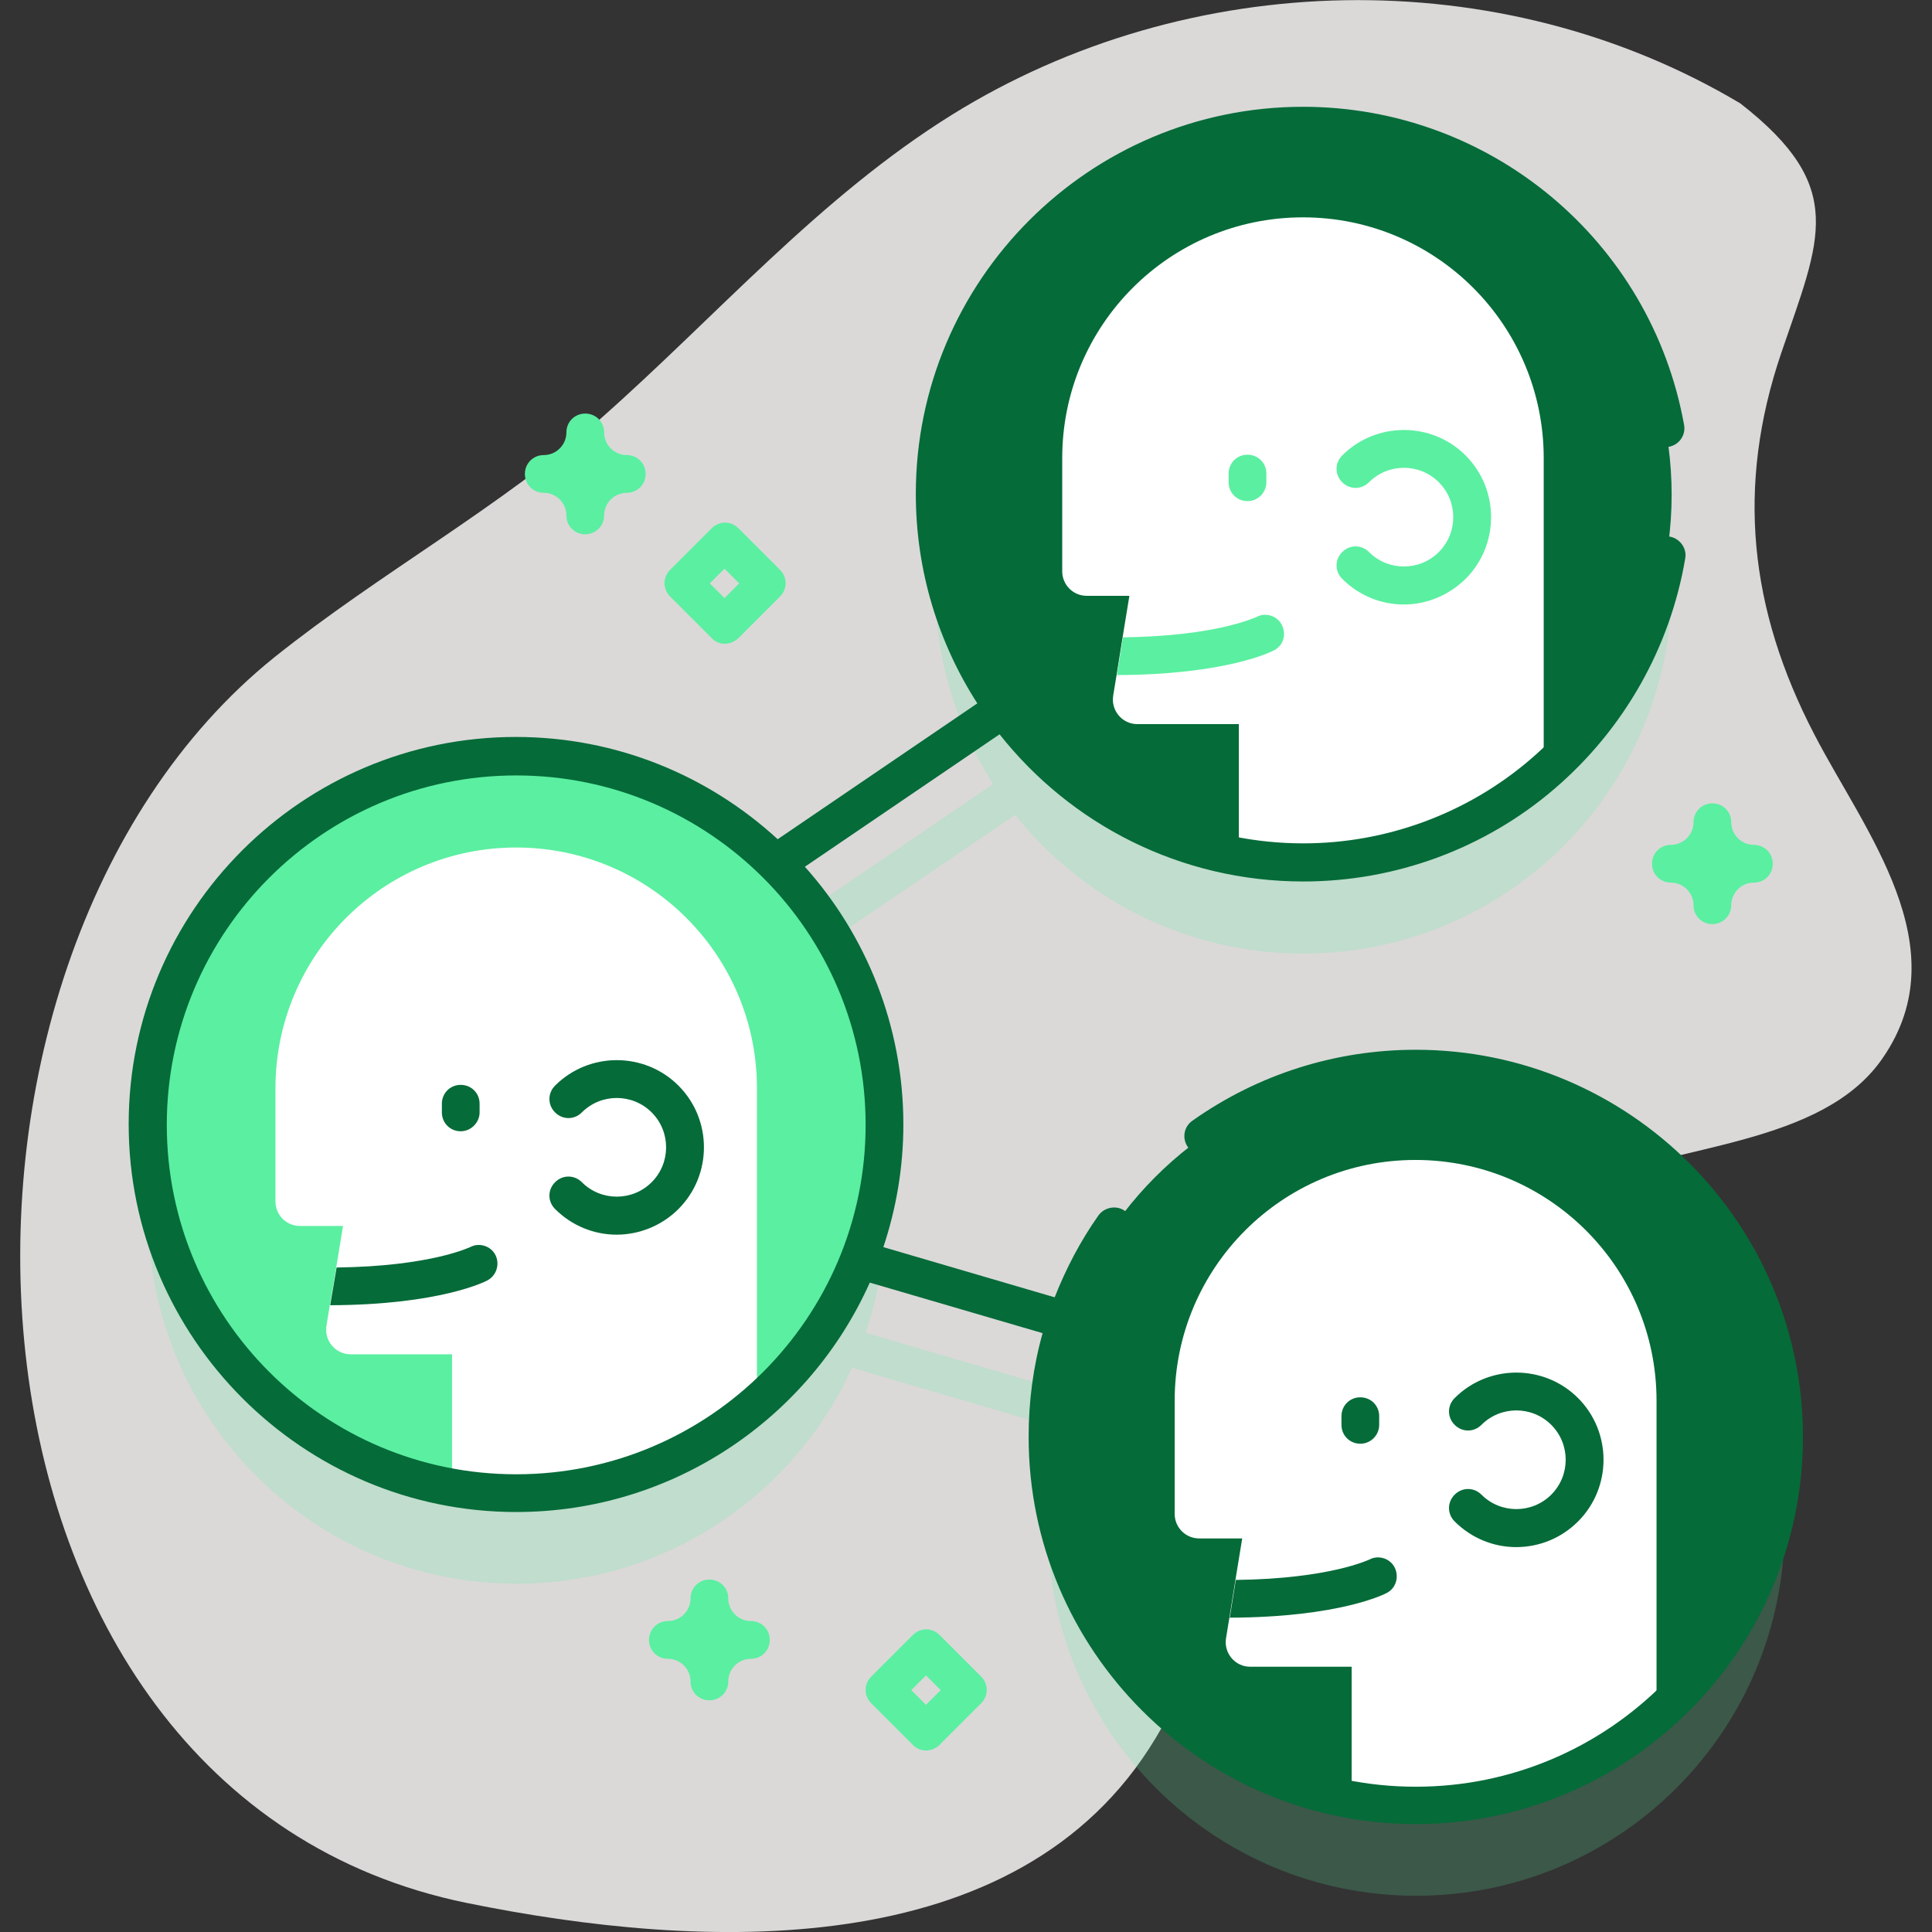
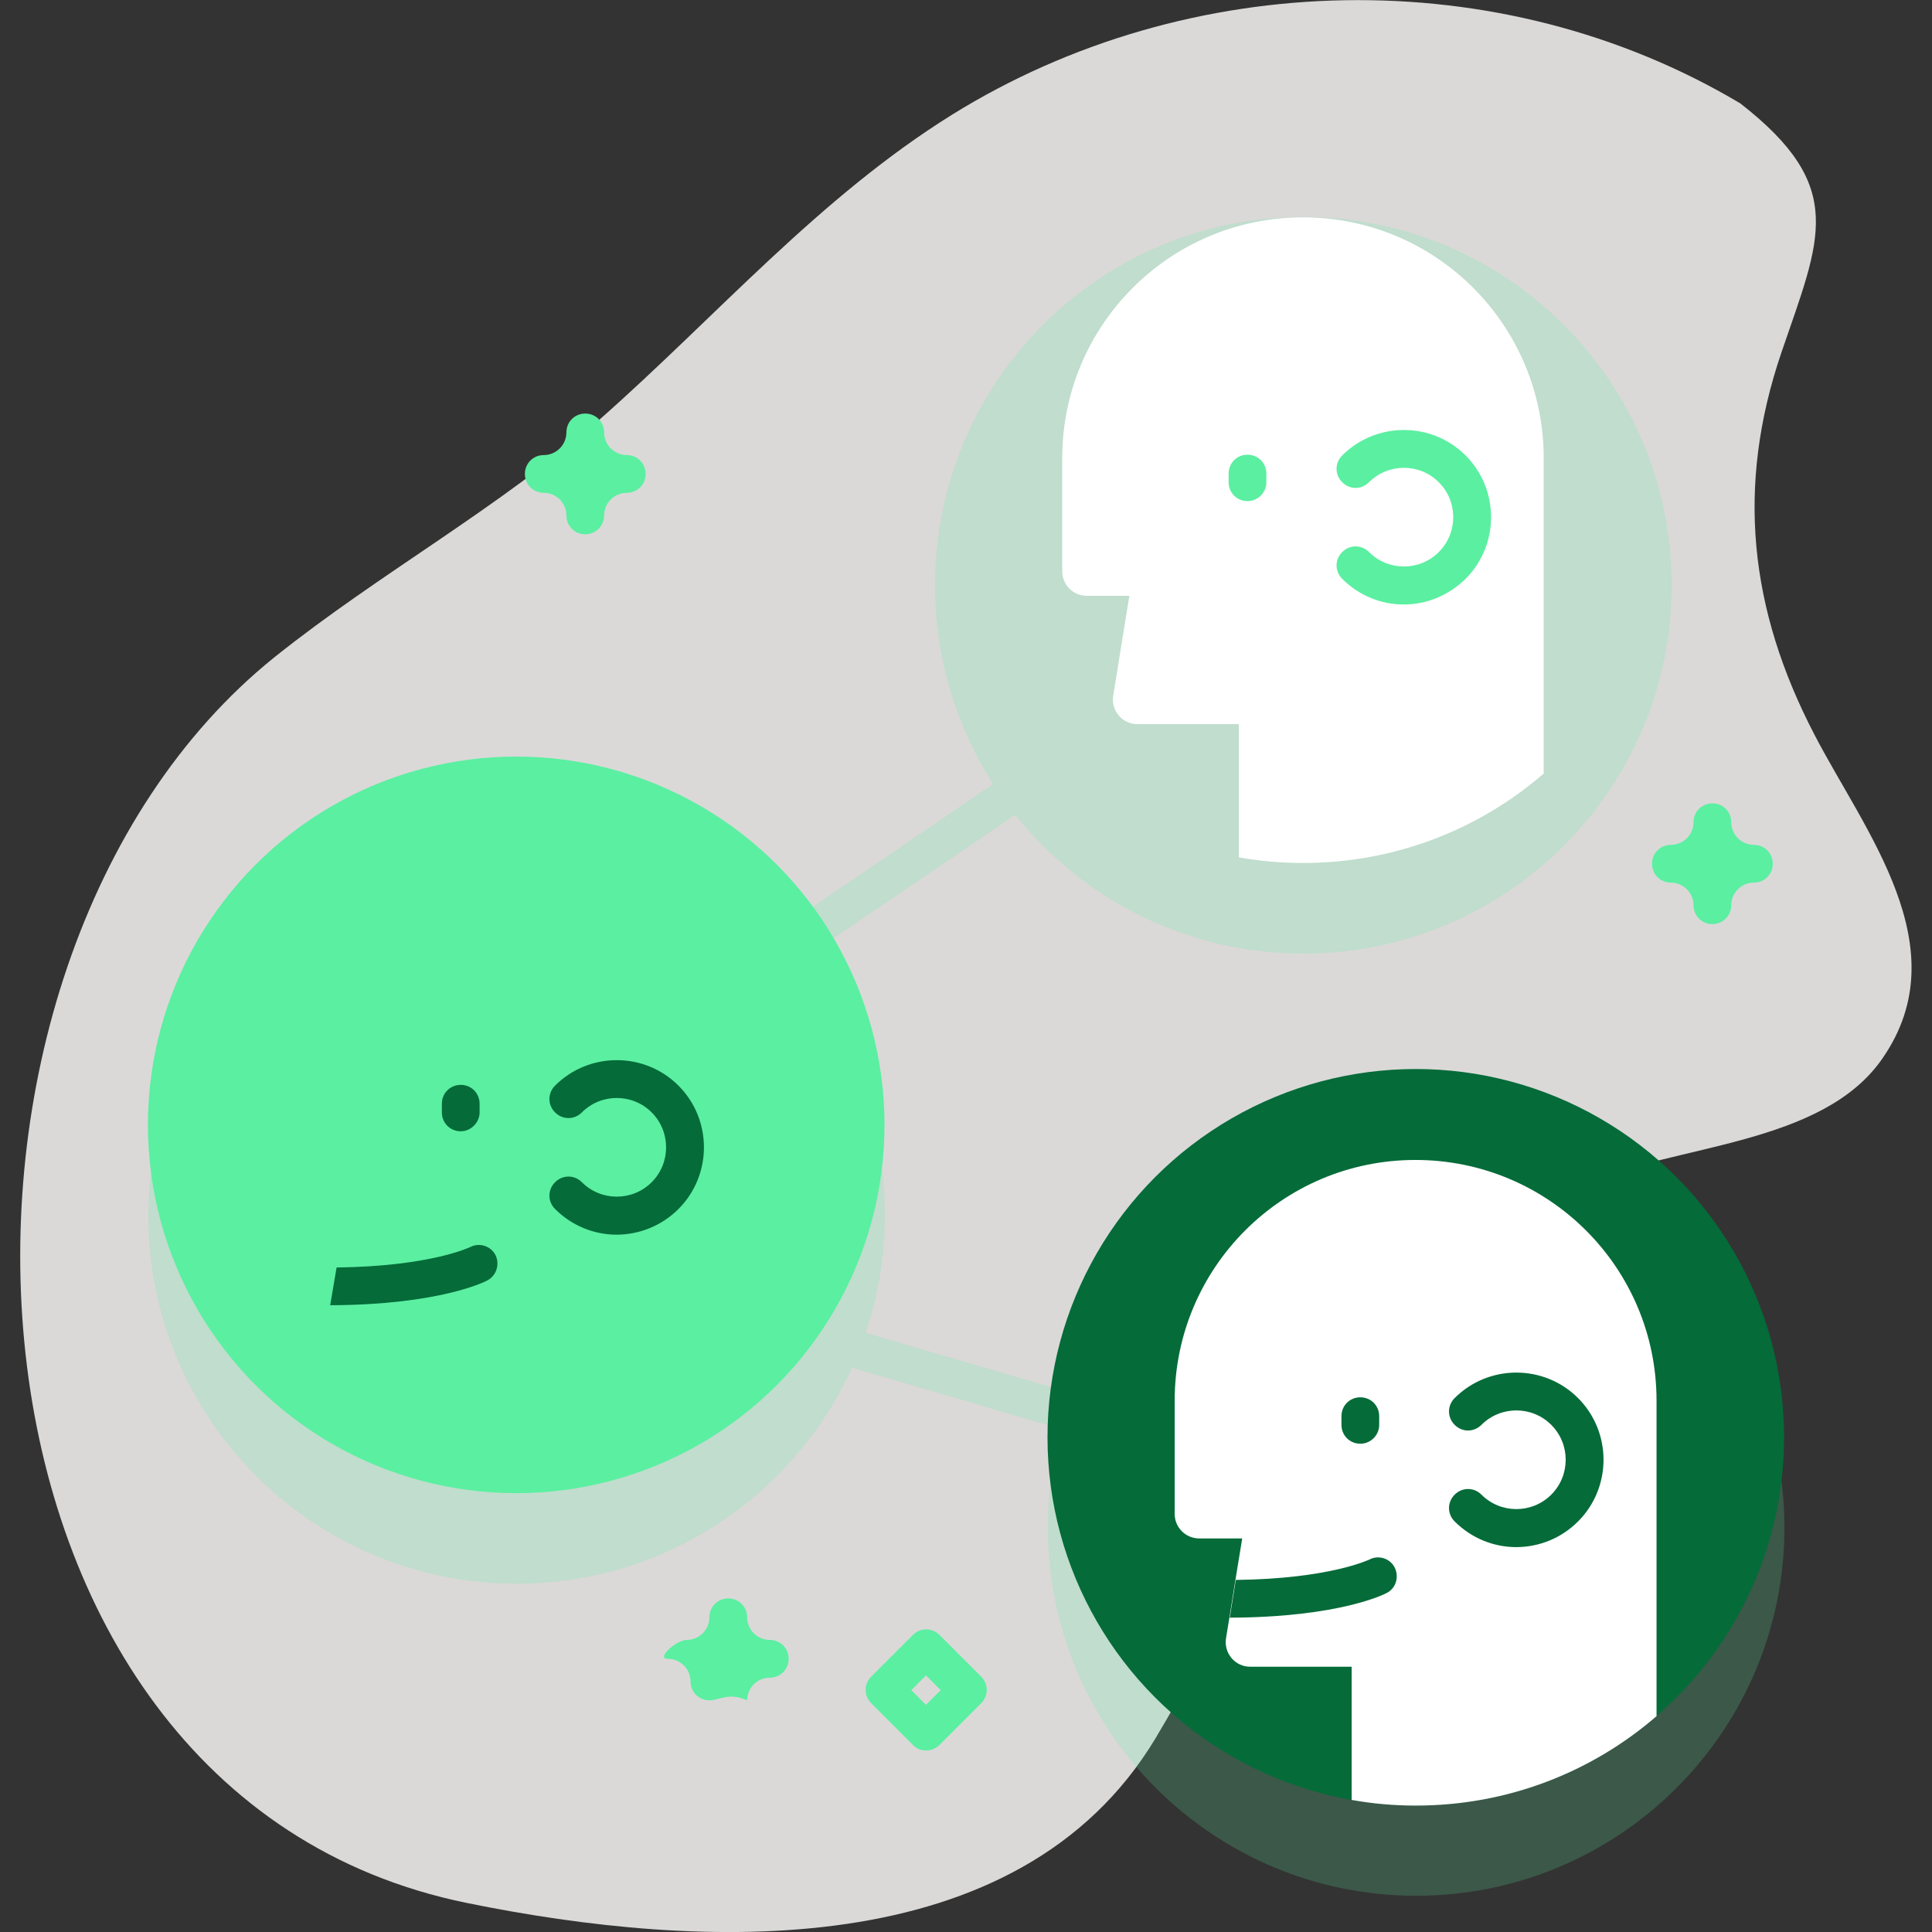
<svg xmlns="http://www.w3.org/2000/svg" version="1.1" id="Capa_1" x="0px" y="0px" viewBox="0 0 512 512" style="enable-background:new 0 0 512 512;" xml:space="preserve">
  <rect x="0" y="0" width="512" height="512" fill="#333333" stroke="none" />
  <style type="text/css">
	.st0{fill:#DAD9D8;}
	.st1{opacity:0.2;fill:#5BEFA1;}
	.st2{fill:#056B39;}
	.st3{fill:#FFFFFF;}
	.st4{fill:#5BEFA1;}
</style>
  <g>
    <g>
      <path class="st0" d="M461.2,27.4c-63.8-38-146.3-35.9-208.9,3c-35.2,21.9-62.4,53.4-93.2,80.6c-27,23.8-58.4,40.8-86.4,63.2    c-101.2,81.4-91.6,301,51,330.1c61.8,12.6,146.2,16.7,182.5-43.6c34.6-57.5,46.2-116.4,113.9-146.9c23.6-10.6,63-10.1,78.9-33.5    c20.2-29.4-4.9-60-18.2-85.7c-17.2-33.1-20.8-65.7-8.7-101.2C482.4,63.2,489.7,49.6,461.2,27.4L461.2,27.4z" />
    </g>
    <g>
      <path class="st1" d="M375.2,307.3c-41.4,0-76.7,25.7-90.9,62c-0.1,0-0.2-0.1-0.3-0.1l-54.6-16c3.3-9.8,5.1-20.2,5.1-31.1    c0-25.2-9.6-48.2-25.3-65.5l59.6-40.5c0.1,0,0.1-0.1,0.2-0.2c17.9,22.4,45.4,36.8,76.4,36.8c53.9,0,97.6-43.7,97.6-97.6    s-43.7-97.6-97.6-97.6s-97.6,43.7-97.6,97.6c0,19.4,5.7,37.5,15.4,52.7l0,0l-60.3,41c-0.3,0.2-0.6,0.4-0.8,0.7    c-17.3-15.5-40.2-25-65.2-25c-53.9,0-97.6,43.7-97.6,97.6s43.7,97.6,97.6,97.6c39.5,0,73.6-23.5,88.9-57.3    c0.2,0.1,0.3,0.2,0.5,0.2l54.9,16.1c-2.3,8.3-3.5,17.1-3.5,26.1c0,53.9,43.7,97.6,97.6,97.6s97.6-43.7,97.6-97.6    C472.8,351,429.1,307.3,375.2,307.3L375.2,307.3z" />
      <g>
        <g>
          <g>
-             <circle class="st2" cx="345.4" cy="131.1" r="97.6" />
            <path class="st3" d="M409.1,121.4V205c-17.1,14.8-39.4,23.7-63.8,23.7c-5.8,0-11.5-0.5-17-1.5v-35.3h-26.9c-4,0-7-3.6-6.4-7.5       l0.9-5.5l1.6-10l1.8-11H288c-3.6,0-6.5-2.9-6.5-6.5v-30c0-35.2,28.5-63.8,63.8-63.8S409.1,86.2,409.1,121.4z" />
          </g>
          <g>
            <g>
-               <path class="st4" d="M337.7,172.3c-0.5,0.3-12.5,6.5-41.7,6.6l1.6-10c25-0.3,35.3-5.4,35.4-5.4c2.4-1.3,5.5-0.3,6.7,2.1        S340.2,171,337.7,172.3z" />
-             </g>
+               </g>
            <g>
              <path class="st4" d="M330.6,132.8c-2.8,0-5-2.2-5-5v-2.3c0-2.8,2.2-5,5-5s5,2.2,5,5v2.3C335.6,130.5,333.4,132.8,330.6,132.8z        " />
            </g>
            <g>
              <path class="st4" d="M372,160.2c-5.9,0-11.8-2.3-16.3-6.8c-2-2-2-5.1,0-7.1s5.1-2,7.1,0c5.1,5.1,13.4,5.1,18.5,0        s5.1-13.4,0-18.5c-5.1-5.1-13.4-5.1-18.5,0c-2,2-5.1,2-7.1,0s-2-5.1,0-7.1c9-9,23.7-9,32.7,0s9,23.7,0,32.7        C383.8,157.9,377.9,160.2,372,160.2z" />
            </g>
          </g>
        </g>
        <g>
          <g>
            <circle class="st4" cx="136.8" cy="298.1" r="97.6" />
-             <path class="st3" d="M200.6,288.4V372c-17.1,14.8-39.4,23.7-63.8,23.7c-5.8,0-11.5-0.5-17-1.5v-35.3H92.9c-4,0-7-3.6-6.4-7.5       l0.9-5.5l1.7-10l1.8-11H79.5c-3.6,0-6.5-2.9-6.5-6.5v-30c0-35.2,28.5-63.8,63.8-63.8S200.6,253.2,200.6,288.4L200.6,288.4z" />
          </g>
          <g>
            <g>
              <path class="st2" d="M129.2,339.3c-0.5,0.3-12.6,6.5-41.7,6.6l1.7-10c25-0.3,35.3-5.4,35.4-5.4c2.4-1.3,5.5-0.3,6.7,2.1        S131.6,338,129.2,339.3z" />
            </g>
            <g>
              <path class="st2" d="M122.1,299.8c-2.8,0-5-2.2-5-5v-2.3c0-2.8,2.2-5,5-5s5,2.2,5,5v2.3C127.1,297.5,124.8,299.8,122.1,299.8z        " />
            </g>
            <g>
              <path class="st2" d="M163.4,327.2c-5.9,0-11.8-2.3-16.3-6.8c-2-2-2-5.1,0-7.1s5.1-2,7.1,0c5.1,5.1,13.4,5.1,18.5,0        s5.1-13.4,0-18.5s-13.4-5.1-18.5,0c-2,2-5.1,2-7.1,0s-2-5.1,0-7.1c9-9,23.7-9,32.7,0s9,23.7,0,32.7        C175.3,324.9,169.3,327.2,163.4,327.2L163.4,327.2z" />
            </g>
          </g>
        </g>
        <g>
          <g>
            <circle class="st2" cx="375.2" cy="380.9" r="97.6" />
            <path class="st3" d="M439,371.2v83.6c-17.1,14.8-39.4,23.7-63.8,23.7c-5.8,0-11.5-0.5-17-1.5v-35.3h-26.9c-4,0-7-3.6-6.4-7.5       l0.9-5.5l1.6-10l1.8-11h-11.4c-3.6,0-6.5-2.9-6.5-6.5v-30c0-35.2,28.5-63.8,63.8-63.8S439,335.9,439,371.2L439,371.2z" />
          </g>
          <g>
            <g>
              <path class="st2" d="M367.6,422.1c-0.5,0.3-12.5,6.5-41.7,6.6l1.6-10c25-0.3,35.3-5.4,35.4-5.4c2.4-1.3,5.5-0.3,6.7,2.1        S370,420.8,367.6,422.1z" />
            </g>
            <g>
              <path class="st2" d="M360.5,382.6c-2.8,0-5-2.2-5-5v-2.3c0-2.8,2.2-5,5-5s5,2.2,5,5v2.3C365.5,380.3,363.3,382.6,360.5,382.6z        " />
            </g>
            <g>
              <path class="st2" d="M401.8,410c-5.9,0-11.8-2.3-16.3-6.8c-2-2-2-5.1,0-7.1s5.1-2,7.1,0c5.1,5.1,13.4,5.1,18.5,0        s5.1-13.4,0-18.5s-13.4-5.1-18.5,0c-2,2-5.1,2-7.1,0s-2-5.1,0-7.1c9-9,23.7-9,32.7,0s9,23.7,0,32.7        C413.7,407.7,407.8,410,401.8,410z" />
            </g>
          </g>
        </g>
      </g>
      <path class="st4" d="M155.1,141.6c-2.8,0-5-2.2-5-5c0-3.3-2.7-6-6-6c-2.8,0-5-2.2-5-5s2.2-5,5-5c3.3,0,6-2.7,6-6c0-2.8,2.2-5,5-5    s5,2.2,5,5c0,3.3,2.7,6,6,6c2.8,0,5,2.2,5,5s-2.2,5-5,5c-3.3,0-6,2.7-6,6C160.1,139.4,157.8,141.6,155.1,141.6z" />
      <path class="st4" d="M453.8,244.9c-2.8,0-5-2.2-5-5c0-3.3-2.7-6-6-6c-2.8,0-5-2.2-5-5s2.2-5,5-5c3.3,0,6-2.7,6-6c0-2.8,2.2-5,5-5    s5,2.2,5,5c0,3.3,2.7,6,6,6c2.8,0,5,2.2,5,5s-2.2,5-5,5c-3.3,0-6,2.7-6,6C458.8,242.7,456.5,244.9,453.8,244.9z" />
-       <path class="st4" d="M188,450.6c-2.8,0-5-2.2-5-5c0-3.3-2.7-6-6-6c-2.8,0-5-2.2-5-5s2.2-5,5-5c3.3,0,6-2.7,6-6c0-2.8,2.2-5,5-5    s5,2.2,5,5c0,3.3,2.7,6,6,6c2.8,0,5,2.2,5,5s-2.2,5-5,5c-3.3,0-6,2.7-6,6C193,448.4,190.8,450.6,188,450.6z" />
-       <path class="st4" d="M192.1,170.6c-1.3,0-2.6-0.5-3.5-1.5l-11-11c-2-2-2-5.1,0-7.1l11-11c2-2,5.1-2,7.1,0l11,11c2,2,2,5.1,0,7.1    l-11,11C194.6,170.1,193.4,170.6,192.1,170.6z M188.1,154.6l3.9,3.9l3.9-3.9l-3.9-3.9L188.1,154.6z" />
+       <path class="st4" d="M188,450.6c-2.8,0-5-2.2-5-5c0-3.3-2.7-6-6-6s2.2-5,5-5c3.3,0,6-2.7,6-6c0-2.8,2.2-5,5-5    s5,2.2,5,5c0,3.3,2.7,6,6,6c2.8,0,5,2.2,5,5s-2.2,5-5,5c-3.3,0-6,2.7-6,6C193,448.4,190.8,450.6,188,450.6z" />
      <path class="st4" d="M245.4,463.9c-1.3,0-2.6-0.5-3.5-1.5l-11-11c-2-2-2-5.1,0-7.1l11-11c2-2,5.1-2,7.1,0l11,11c2,2,2,5.1,0,7.1    l-11,11C248,463.4,246.7,463.9,245.4,463.9z M241.5,447.9l3.9,3.9l3.9-3.9l-3.9-3.9L241.5,447.9z" />
    </g>
-     <path class="st2" d="M136.8,400.7c41.7,0,77.7-25,93.7-60.8l45.8,13.4c-2.5,8.9-3.7,18.1-3.7,27.5c0,56.6,46,102.6,102.6,102.6   s102.6-46,102.6-102.6s-46-102.6-102.6-102.6c-21.3,0-41.8,6.5-59.2,18.8c-2.3,1.6-2.8,4.7-1.2,7c1.6,2.3,4.7,2.8,7,1.2   c15.7-11.1,34.1-16.9,53.4-16.9c51.1,0,92.6,41.5,92.6,92.6s-41.5,92.6-92.6,92.6s-92.6-41.5-92.6-92.6c0-19.1,5.8-37.4,16.7-53   c1.6-2.3,1-5.4-1.2-7s-5.4-1-7,1.2c-4.8,6.8-8.6,14.1-11.6,21.7l-45.4-13.3c3.4-10.2,5.3-21.1,5.3-32.5c0-26.2-9.9-50.2-26.1-68.3   l51.6-35.1c18.8,23.8,47.9,39,80.5,39c24.4,0,48.1-8.7,66.6-24.6c18.3-15.7,30.6-37.3,34.6-61c0.5-2.7-1.4-5.3-4.1-5.8   s-5.3,1.4-5.8,4.1c-3.6,21.3-14.7,40.9-31.2,55c-16.7,14.3-38.1,22.2-60.1,22.2c-51.1,0-92.6-41.5-92.6-92.6s41.5-92.6,92.6-92.6   c44.9,0,83.2,32,91.1,76.1c0.5,2.7,3.1,4.5,5.8,4c2.7-0.5,4.5-3.1,4-5.8c-8.8-48.8-51.3-84.3-101-84.3   c-56.6,0-102.6,46-102.6,102.6c0,20.4,6,39.5,16.3,55.5l-52.9,36c-18.3-16.8-42.6-27.1-69.4-27.1c-56.6,0-102.6,46-102.6,102.6   S80.2,400.7,136.8,400.7L136.8,400.7z M136.8,205.5c51.1,0,92.6,41.5,92.6,92.6s-41.5,92.6-92.6,92.6s-92.6-41.5-92.6-92.6   S85.7,205.5,136.8,205.5z" />
  </g>
</svg>